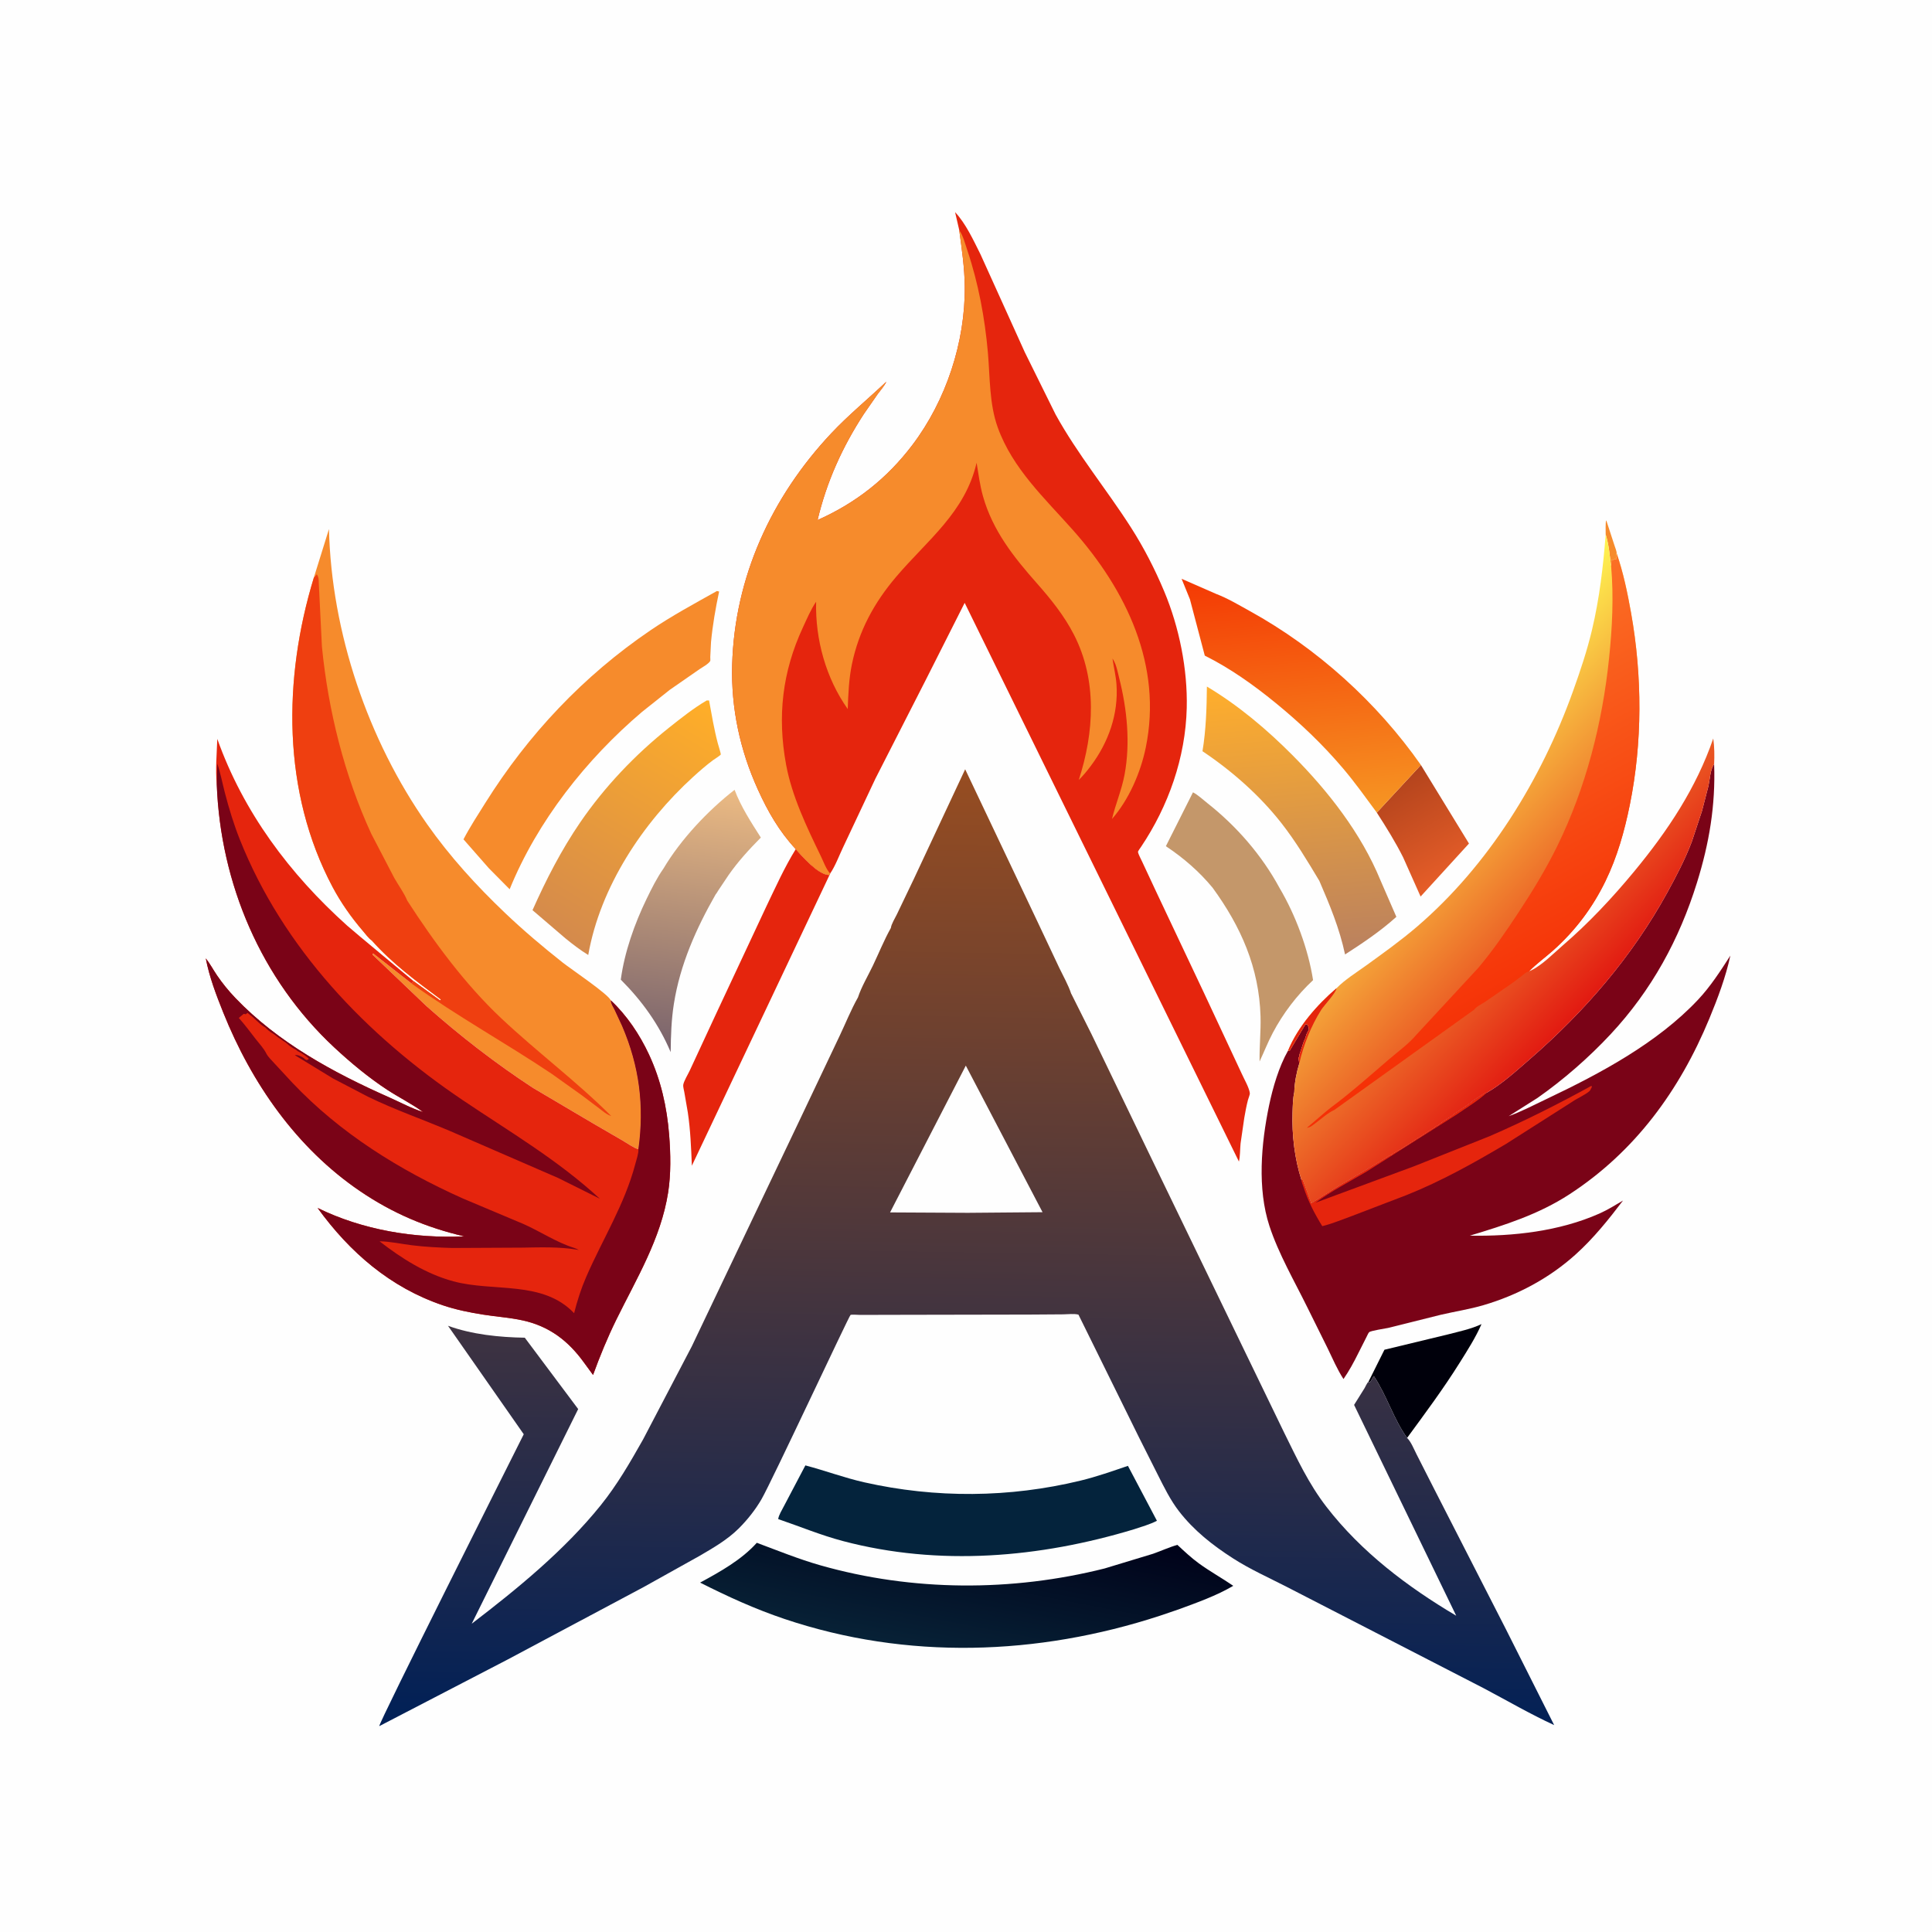
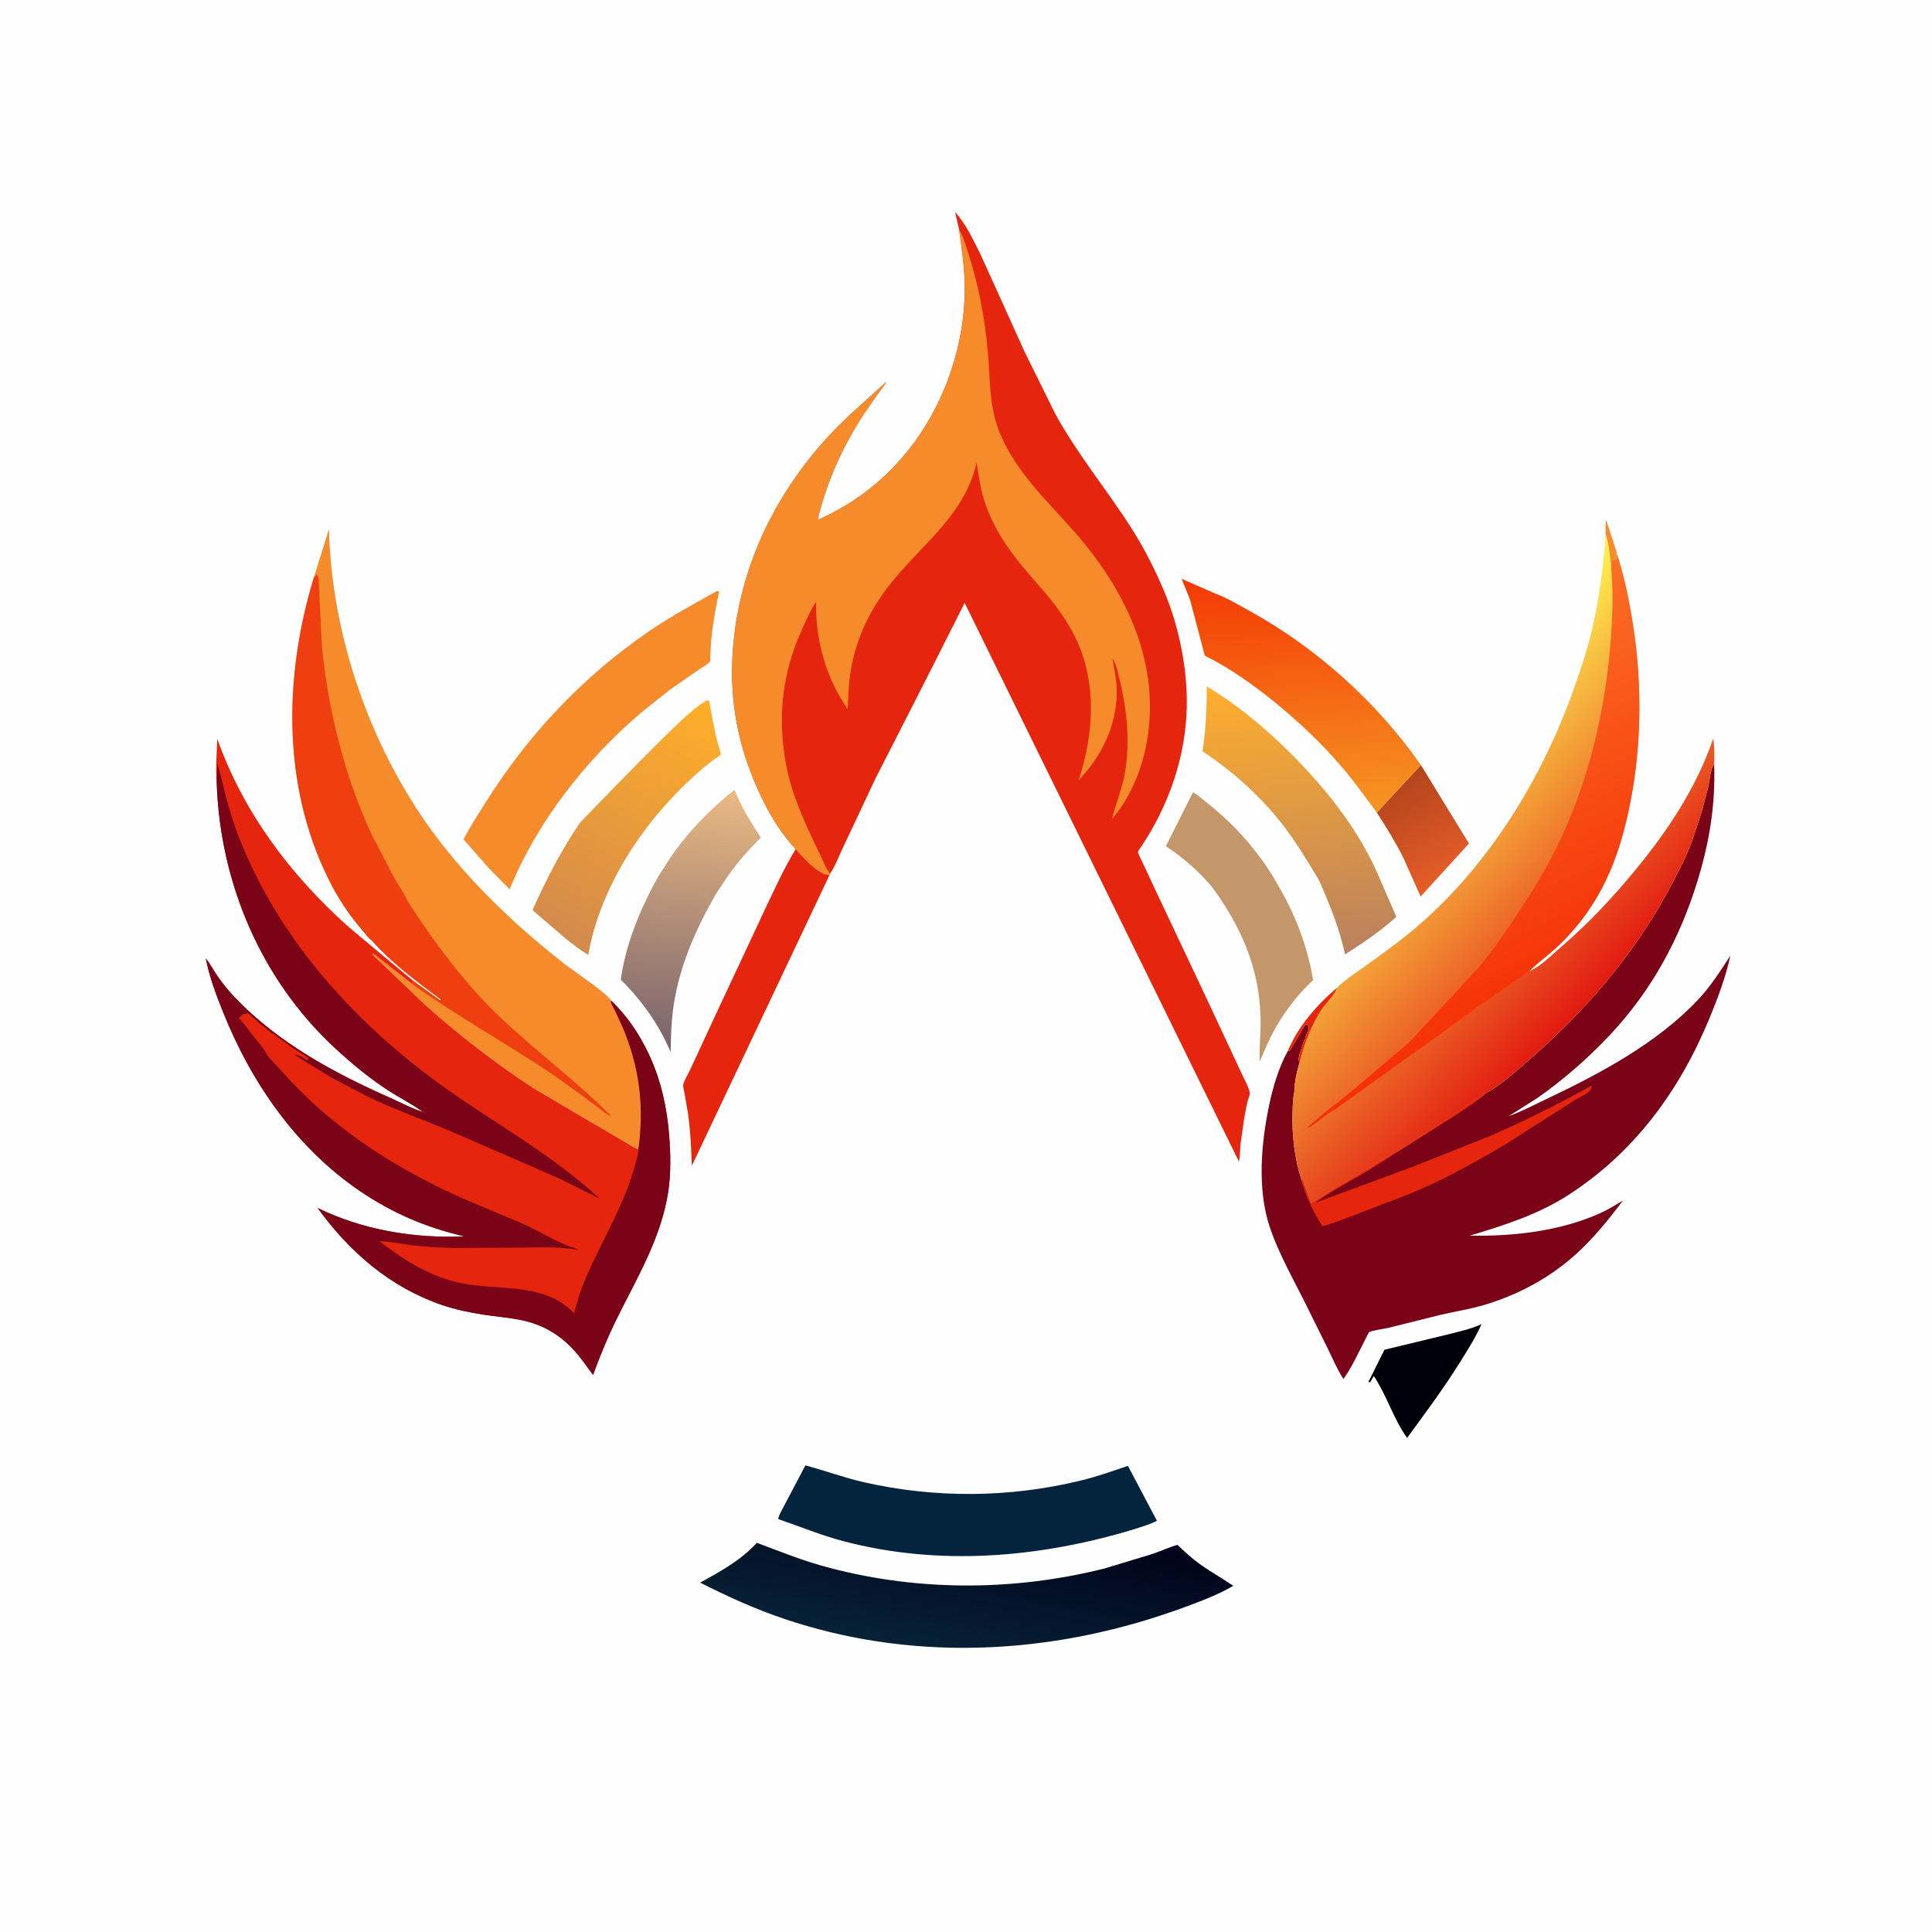
<svg xmlns="http://www.w3.org/2000/svg" version="1.1" style="display: block;" viewBox="0 0 2048 2048" width="1024" height="1024">
  <defs>
    <linearGradient id="Gradient1" gradientUnits="userSpaceOnUse" x1="1477.64" y1="830.128" x2="1535.64" y2="928.531">
      <stop class="stop0" offset="0" stop-opacity="1" stop-color="rgb(180,68,29)" />
      <stop class="stop1" offset="1" stop-opacity="1" stop-color="rgb(229,93,40)" />
    </linearGradient>
    <linearGradient id="Gradient2" gradientUnits="userSpaceOnUse" x1="712.885" y1="1112.36" x2="747.322" y2="834.202">
      <stop class="stop0" offset="0" stop-opacity="1" stop-color="rgb(121,99,108)" />
      <stop class="stop1" offset="1" stop-opacity="1" stop-color="rgb(235,186,131)" />
    </linearGradient>
    <linearGradient id="Gradient3" gradientUnits="userSpaceOnUse" x1="745.052" y1="741.01" x2="593.571" y2="991.63">
      <stop class="stop0" offset="0" stop-opacity="1" stop-color="rgb(255,174,40)" />
      <stop class="stop1" offset="1" stop-opacity="1" stop-color="rgb(212,138,76)" />
    </linearGradient>
    <linearGradient id="Gradient4" gradientUnits="userSpaceOnUse" x1="1363.56" y1="721.944" x2="1387.87" y2="1013.27">
      <stop class="stop0" offset="0" stop-opacity="1" stop-color="rgb(255,174,44)" />
      <stop class="stop1" offset="1" stop-opacity="1" stop-color="rgb(186,129,95)" />
    </linearGradient>
    <linearGradient id="Gradient5" gradientUnits="userSpaceOnUse" x1="1370.9" y1="605.223" x2="1392.76" y2="866.54">
      <stop class="stop0" offset="0" stop-opacity="1" stop-color="rgb(244,57,4)" />
      <stop class="stop1" offset="1" stop-opacity="1" stop-color="rgb(246,150,35)" />
    </linearGradient>
    <linearGradient id="Gradient6" gradientUnits="userSpaceOnUse" x1="1039.54" y1="1600.17" x2="1010.12" y2="1753.41">
      <stop class="stop0" offset="0" stop-opacity="1" stop-color="rgb(0,2,25)" />
      <stop class="stop1" offset="1" stop-opacity="1" stop-color="rgb(7,33,54)" />
    </linearGradient>
    <linearGradient id="Gradient7" gradientUnits="userSpaceOnUse" x1="1688.51" y1="1056.46" x2="1451.75" y2="832.209">
      <stop class="stop0" offset="0" stop-opacity="1" stop-color="rgb(226,26,17)" />
      <stop class="stop1" offset="1" stop-opacity="1" stop-color="rgb(255,246,81)" />
    </linearGradient>
    <linearGradient id="Gradient8" gradientUnits="userSpaceOnUse" x1="1651.43" y1="1045.05" x2="1475.47" y2="719.917">
      <stop class="stop0" offset="0" stop-opacity="1" stop-color="rgb(245,48,6)" />
      <stop class="stop1" offset="1" stop-opacity="1" stop-color="rgb(251,111,37)" />
    </linearGradient>
    <linearGradient id="Gradient9" gradientUnits="userSpaceOnUse" x1="1039.81" y1="817.271" x2="1023.33" y2="1838.03">
      <stop class="stop0" offset="0" stop-opacity="1" stop-color="rgb(151,77,33)" />
      <stop class="stop1" offset="1" stop-opacity="1" stop-color="rgb(0,32,87)" />
    </linearGradient>
  </defs>
  <path transform="translate(0,0)" fill="rgb(254,254,254)" d="M -0 -0 L 2048 0 L 2048 2048 L -0 2048 L -0 -0 z" />
  <path transform="translate(0,0)" fill="rgb(246,139,44)" d="M 1702.09 566.496 C 1702.14 564.141 1701.67 552.995 1702.71 551.558 L 1711.5 578.444 C 1712.07 580.329 1713.9 584.65 1713.7 586.471 L 1713.39 588.257 C 1713.11 590.013 1713.17 590.881 1714 592.5 C 1711.56 592.82 1711.12 592.551 1709.16 594.191 L 1708.34 593.005 L 1707.86 600.173 C 1706.27 588.485 1705.58 577.879 1702.09 566.496 z" />
  <path transform="translate(0,0)" fill="rgb(0,0,11)" d="M 1450.57 1464.86 L 1467.56 1430.78 L 1534.92 1414.52 C 1546.94 1411.38 1559.16 1408.93 1570.46 1403.62 C 1564.19 1417.93 1555.51 1431.51 1547.21 1444.74 C 1529.9 1472.36 1510.84 1497.97 1491.58 1524.23 C 1477.21 1504.28 1470.09 1479.25 1456.28 1458.63 L 1452.33 1465.34 L 1450.57 1464.86 z" />
  <path transform="translate(0,0)" fill="url(#Gradient1)" d="M 1459.47 861.393 L 1506.22 810.952 L 1557.17 894.182 L 1505.89 950.367 L 1487.34 908.741 C 1479.12 892.409 1469.39 876.747 1459.47 861.393 z" />
  <path transform="translate(0,0)" fill="rgb(229,37,13)" d="M 843.532 900.117 C 850.563 908.201 866.821 926.386 877.731 927.435 L 879.336 927.543 L 733.398 1235.73 C 732.637 1216.93 731.891 1197.78 729.1 1179.15 L 725.377 1157.6 C 725.077 1155.76 723.982 1151.86 724.237 1150.12 C 724.85 1145.91 729.426 1138.66 731.281 1134.58 L 758.844 1075.17 L 812.285 961.001 C 822.168 940.44 831.501 919.545 843.532 900.117 z" />
  <path transform="translate(0,0)" fill="url(#Gradient2)" d="M 703.334 920.655 C 721.674 889.786 750.354 859.3 778.69 837.23 C 785.436 855.218 796.244 871.697 806.518 887.855 C 794.128 900.369 782.519 913.041 772.391 927.5 L 761.539 943.71 C 761.145 944.311 759.07 947.858 758.651 948.034 C 737.934 984.34 720.933 1022.4 714.354 1064 C 711.64 1081.16 711.136 1097.98 710.941 1115.3 C 698.366 1085.69 680.683 1061.15 658.067 1038.46 C 661.961 1009.31 672.637 979.207 685.433 952.826 C 690.803 941.755 696.253 930.758 703.334 920.655 z" />
  <path transform="translate(0,0)" fill="rgb(196,151,106)" d="M 1285.41 941.037 C 1271.25 923.857 1254.38 909.288 1235.87 896.999 L 1264.6 839.907 C 1269.85 842.578 1275.07 847.573 1279.73 851.247 C 1310.67 875.635 1337.56 906.475 1356.34 941.242 C 1373.3 969.886 1386.77 1006 1391.91 1038.98 C 1374.71 1055.04 1360.13 1074.16 1349.14 1095 C 1343.96 1104.81 1339.94 1115.19 1335.21 1125.22 C 1334.91 1109.31 1336.68 1093.45 1336.22 1077.5 C 1334.74 1025.88 1315.48 982.288 1285.41 941.037 z" />
-   <path transform="translate(0,0)" fill="url(#Gradient3)" d="M 749.153 742.5 L 751.635 742.5 C 754.449 757.815 756.935 772.908 760.922 788 C 761.286 789.375 764.34 799.105 764.049 799.8 C 763.621 800.822 756.967 804.974 755.749 805.884 C 748.445 811.339 741.55 817.364 734.811 823.499 C 681.395 872.119 636.238 940.189 623.562 1012.33 C 614.961 1007.03 607.306 1001.14 599.473 994.777 L 564.487 964.822 C 578.835 932.574 595.012 901.062 614.959 871.875 C 640.765 834.114 673.479 799.759 709.252 771.317 C 721.832 761.315 735.28 750.634 749.153 742.5 z" />
+   <path transform="translate(0,0)" fill="url(#Gradient3)" d="M 749.153 742.5 L 751.635 742.5 C 754.449 757.815 756.935 772.908 760.922 788 C 761.286 789.375 764.34 799.105 764.049 799.8 C 763.621 800.822 756.967 804.974 755.749 805.884 C 748.445 811.339 741.55 817.364 734.811 823.499 C 681.395 872.119 636.238 940.189 623.562 1012.33 C 614.961 1007.03 607.306 1001.14 599.473 994.777 L 564.487 964.822 C 578.835 932.574 595.012 901.062 614.959 871.875 C 721.832 761.315 735.28 750.634 749.153 742.5 z" />
  <path transform="translate(0,0)" fill="url(#Gradient4)" d="M 1398.54 933.722 C 1385.93 912.64 1373.46 891.83 1358.27 872.44 C 1335.24 843.047 1305.69 817.053 1274.68 796.327 C 1278.45 773.731 1279.12 750.633 1279.37 727.784 C 1312.7 747.691 1342.87 773.171 1370.16 800.608 C 1407.91 838.567 1442.93 883.334 1463.38 933.23 L 1480.2 971.876 C 1463.92 986.671 1444.32 999.892 1425.81 1011.75 C 1419.9 984.018 1409.7 959.566 1398.54 933.722 z" />
  <path transform="translate(0,0)" fill="url(#Gradient5)" d="M 1261.38 635.277 L 1252.54 613.551 L 1289.14 629.564 C 1301.42 634.233 1313.44 641.447 1324.95 647.807 C 1396.11 687.105 1459.57 744.361 1506.22 810.952 L 1459.47 861.393 C 1447.78 845.595 1436.57 829.761 1423.85 814.748 C 1402.08 789.048 1378.18 766.351 1352.13 745.083 C 1328.87 726.088 1304.04 708.415 1277.12 694.987 L 1261.38 635.277 z" />
  <path transform="translate(0,0)" fill="rgb(246,139,44)" d="M 759.968 626.5 L 762.299 627.047 C 758.511 644.893 755.425 662.504 753.704 680.678 L 752.92 696.493 C 752.914 697.02 753.126 700.145 752.913 700.571 C 751.396 703.596 744.463 707.402 741.502 709.383 L 709.9 731.308 L 680.422 754.761 C 621.346 804.995 569.583 870.559 540.254 942.649 L 518.136 920.29 L 491.323 889.735 C 498.248 876.44 506.589 863.679 514.549 850.981 C 560.031 778.425 618.598 716.341 689.521 668.149 C 712.125 652.79 736.159 639.851 759.968 626.5 z" />
  <path transform="translate(0,0)" fill="rgb(4,35,60)" d="M 853.73 1553.39 C 874.766 1558.92 894.871 1566.51 916.237 1571.33 C 991.815 1588.36 1070.14 1587.79 1145.47 1569.5 C 1162.66 1565.32 1178.93 1559.55 1195.65 1553.87 L 1226.39 1612.09 C 1218.86 1616.02 1210.18 1618.37 1202.14 1621.08 C 1102.22 1651.34 995.505 1660.52 893.668 1633.61 C 870.035 1627.37 847.937 1618.13 824.92 1610.29 C 825.509 1605.9 829.02 1600.56 831.044 1596.5 L 853.73 1553.39 z" />
  <path transform="translate(0,0)" fill="url(#Gradient6)" d="M 802.246 1635.42 C 824.64 1643.76 846.656 1652.76 869.684 1659.31 C 967.289 1687.1 1072.56 1687.38 1170.88 1662.65 L 1222.31 1647.05 C 1230.87 1644.05 1239.41 1640.07 1248.1 1637.64 C 1255.43 1644.44 1262.75 1651.35 1270.84 1657.24 C 1282.53 1665.75 1295.36 1672.85 1307.32 1681.03 C 1289.41 1691.59 1268.69 1698.9 1249.21 1706.07 L 1229.45 1712.79 C 1100 1755.06 961.368 1759.84 831.545 1716.15 C 800.609 1705.74 771.227 1692.36 742.148 1677.62 C 763.265 1666.2 786.157 1653.41 802.246 1635.42 z" />
  <path transform="translate(0,0)" fill="rgb(246,139,44)" d="M 332.673 612.344 L 348.717 560.827 C 351.354 670.243 389.921 784.315 452.86 873.823 C 476.857 907.95 505.042 938.886 535.215 967.626 C 554.696 986.182 575.555 1003.84 596.681 1020.51 C 605.207 1027.24 644.573 1053.69 647.499 1060.43 C 647.533 1063.91 649.776 1067.01 651.304 1070.05 L 659.463 1087.63 C 677.743 1130.23 683.132 1172.36 676.711 1218.25 C 671.437 1216.63 665.509 1212.25 660.632 1209.41 L 627.976 1190.43 L 565.028 1153.23 C 525.495 1127.38 487.356 1097.86 452.055 1066.5 L 394.917 1012 L 395.5 1010.65 L 436.49 1042.75 L 438.239 1039.88 L 466.5 1060.4 L 467.335 1059.5 C 441.612 1040.39 415.616 1021.23 394.253 997.109 C 390.535 994.457 387.308 989.896 384.292 986.376 C 372.238 972.308 361.311 956.731 352.609 940.366 C 298.965 839.481 300.01 719.537 332.673 612.344 z" />
  <path transform="translate(0,0)" fill="rgb(239,63,16)" d="M 332.673 612.344 L 333.988 610.948 C 335.511 609.305 335.069 610.042 335.71 608.7 C 338.113 611.823 337.803 614.788 337.949 618.548 L 341.26 685.5 C 347.92 753.234 365.044 821.936 393.559 883.836 L 417.983 930.74 C 422.384 938.53 428.37 946.51 431.726 954.746 C 460.15 998.697 492.925 1043.24 531.154 1079.25 C 569.083 1114.98 611.09 1146.23 647.938 1183.04 C 642.85 1181.36 639.289 1178.04 635.083 1174.87 L 617 1161.23 L 584.935 1138.35 C 535.944 1105.5 484.509 1077.27 436.49 1042.75 L 438.239 1039.88 L 466.5 1060.4 L 467.335 1059.5 C 441.612 1040.39 415.616 1021.23 394.253 997.109 C 390.535 994.457 387.308 989.896 384.292 986.376 C 372.238 972.308 361.311 956.731 352.609 940.366 C 298.965 839.481 300.01 719.537 332.673 612.344 z" />
  <path transform="translate(0,0)" fill="rgb(122,3,23)" d="M 1817.05 810.048 C 1818.62 853.828 1811.84 893.875 1798.88 935.579 C 1780.12 995.929 1750.72 1049.73 1707.5 1096.13 C 1684.46 1120.86 1657.44 1144.5 1629.74 1163.91 L 1599.27 1183.19 C 1613.18 1178.13 1626.62 1171.05 1640 1164.7 C 1696.27 1137.97 1756.88 1105.64 1800.03 1059.7 C 1813.27 1045.61 1823.82 1029.18 1834.24 1012.99 C 1829.38 1035.7 1820.82 1058.37 1811.96 1079.78 C 1780.52 1155.78 1733.25 1220.7 1663.72 1265.99 C 1630.9 1287.37 1595.13 1298.65 1558.06 1309.85 C 1603.95 1310.69 1653.04 1305.18 1695.24 1286.5 C 1704.05 1282.61 1712.19 1277.52 1720.46 1272.63 C 1705.08 1292.86 1689.23 1312.65 1670.29 1329.72 C 1642.25 1355 1608.64 1372.92 1572.51 1383.53 C 1557.72 1387.88 1542.46 1390.19 1527.46 1393.68 L 1471.49 1407.65 C 1468.48 1408.34 1452.98 1410.56 1451.32 1412.21 C 1450.37 1413.16 1449.1 1416.25 1448.41 1417.54 L 1439.93 1434.3 C 1435.21 1443.81 1430.21 1453.11 1424.15 1461.84 C 1417.53 1451.71 1412.7 1440.3 1407.43 1429.43 L 1385.92 1386.02 C 1372.17 1358.07 1355.32 1329.13 1345.63 1299.55 C 1332.65 1259.91 1336.92 1211.97 1345.26 1171.88 C 1349.23 1152.84 1355.73 1130.68 1365.38 1113.75 L 1367 1113.95 L 1383.79 1085.81 L 1385.56 1085.71 C 1387.16 1088.41 1387.51 1088.9 1387.5 1092 L 1386.51 1093 L 1386.01 1094.25 L 1385.5 1095.22 C 1384.59 1097.05 1385.35 1095.48 1384.51 1098 L 1384.01 1099.25 L 1383.51 1101 L 1382.5 1103.22 C 1381.59 1105.05 1382.35 1103.48 1381.51 1106 L 1381.01 1107.25 L 1380.51 1109 L 1380.01 1110.25 L 1379.51 1112 L 1379.01 1113.25 L 1378.51 1115 L 1378.01 1116.25 C 1377.33 1118.27 1377.51 1117.8 1377.5 1120 L 1376.51 1121 L 1377.27 1127.4 C 1374.4 1136.81 1372.21 1147.85 1371.99 1157.71 C 1370.45 1164.72 1370.4 1172.16 1370.15 1179.32 C 1369.35 1202.7 1372.37 1228.73 1379.68 1251.03 L 1380.95 1250.99 L 1389.99 1275.68 L 1417.41 1258.29 L 1427.31 1252.44 C 1431.68 1250.26 1435.51 1247.47 1439.75 1245.16 L 1451 1238.51 L 1456 1235.51 L 1462.14 1231.76 L 1468.25 1228.01 C 1469.93 1227.13 1471.59 1225.74 1473.25 1225.01 C 1476.04 1223.76 1473.5 1225.49 1476.28 1223.32 C 1477.43 1222.42 1478.23 1221.86 1479.57 1221.2 C 1481.59 1220.18 1480.42 1220.91 1482.23 1219.7 L 1483.25 1219.01 C 1486.47 1217.32 1482.23 1220.06 1486 1217.51 L 1500 1208.51 L 1502.01 1207.01 C 1507.66 1204.29 1512.43 1200.06 1517.91 1196.99 C 1519.2 1196.27 1520.32 1195.72 1521.38 1194.66 L 1522.01 1194.01 C 1525.48 1192.12 1521.67 1194.99 1524.66 1192.6 L 1529 1189.51 L 1531.01 1188.01 C 1532.78 1187.15 1533.36 1186.6 1535 1185.51 C 1536.83 1184.3 1538.33 1183.69 1540 1182.16 L 1541.25 1181.01 L 1547.25 1177.01 C 1551.57 1174.22 1556.62 1171.01 1560.57 1167.73 C 1562.4 1166.2 1561.56 1166.77 1563.55 1165.45 L 1565 1164.51 L 1567.25 1163.01 C 1570.82 1161.19 1571.8 1159.43 1576.08 1158.31 C 1592.08 1149.2 1607.72 1134.89 1621.6 1122.84 C 1679.83 1072.29 1730.12 1014.02 1767.32 946.286 C 1776.97 928.71 1786.24 911.073 1793.36 892.291 L 1804.13 859.841 L 1811.04 833.107 C 1812.57 826.236 1812.87 815.618 1817.05 810.048 z" />
  <path transform="translate(0,0)" fill="rgb(229,37,13)" d="M 1576.08 1158.31 C 1566.64 1167.05 1554.48 1174.24 1543.9 1181.6 L 1448.41 1242.07 C 1430.43 1252.73 1411.27 1262.6 1394.42 1274.95 L 1498.65 1236.42 L 1578.82 1204.5 C 1615.7 1188.59 1651.8 1170.32 1687 1151.01 L 1687.45 1152.24 C 1686.84 1153.31 1685.79 1155.87 1684.95 1156.6 C 1679.97 1160.92 1671.79 1164.28 1666.14 1168.24 L 1596.56 1212.54 C 1562.54 1232.72 1527.72 1252.17 1490.9 1266.87 L 1430.98 1289.82 C 1421.43 1293.25 1411.5 1297.4 1401.66 1299.77 C 1393.46 1286.52 1386.65 1273.42 1381.86 1258.57 C 1381.25 1256.67 1379.53 1252.92 1379.68 1251.03 L 1380.95 1250.99 L 1389.99 1275.68 L 1417.41 1258.29 L 1427.31 1252.44 C 1431.68 1250.26 1435.51 1247.47 1439.75 1245.16 L 1451 1238.51 L 1456 1235.51 L 1462.14 1231.76 L 1468.25 1228.01 C 1469.93 1227.13 1471.59 1225.74 1473.25 1225.01 C 1476.04 1223.76 1473.5 1225.49 1476.28 1223.32 C 1477.43 1222.42 1478.23 1221.86 1479.57 1221.2 C 1481.59 1220.18 1480.42 1220.91 1482.23 1219.7 L 1483.25 1219.01 C 1486.47 1217.32 1482.23 1220.06 1486 1217.51 L 1500 1208.51 L 1502.01 1207.01 C 1507.66 1204.29 1512.43 1200.06 1517.91 1196.99 C 1519.2 1196.27 1520.32 1195.72 1521.38 1194.66 L 1522.01 1194.01 C 1525.48 1192.12 1521.67 1194.99 1524.66 1192.6 L 1529 1189.51 L 1531.01 1188.01 C 1532.78 1187.15 1533.36 1186.6 1535 1185.51 C 1536.83 1184.3 1538.33 1183.69 1540 1182.16 L 1541.25 1181.01 L 1547.25 1177.01 C 1551.57 1174.22 1556.62 1171.01 1560.57 1167.73 C 1562.4 1166.2 1561.56 1166.77 1563.55 1165.45 L 1565 1164.51 L 1567.25 1163.01 C 1570.82 1161.19 1571.8 1159.43 1576.08 1158.31 z" />
  <path transform="translate(0,0)" fill="url(#Gradient7)" d="M 1702.09 566.496 C 1705.58 577.879 1706.27 588.485 1707.86 600.173 L 1708.34 593.005 L 1709.16 594.191 C 1711.12 592.551 1711.56 592.82 1714 592.5 C 1713.17 590.881 1713.11 590.013 1713.39 588.257 L 1713.7 586.471 C 1720.79 606.962 1725.26 628.663 1729.05 650 C 1740.88 716.639 1741.11 786.81 1727.67 853.178 C 1722.03 881.013 1714.32 908.449 1701.85 934.053 C 1688.03 962.427 1669.89 986.432 1646.39 1007.5 C 1638.14 1014.9 1628.58 1021.67 1620.93 1029.58 C 1621.75 1029.3 1622.54 1028.93 1623.32 1028.55 C 1634.85 1022.92 1646.99 1010.47 1656.71 1002.09 C 1684.32 978.292 1709.27 951.653 1732.46 923.573 C 1767.74 880.867 1798.05 835.474 1816.12 782.812 C 1817.39 791.64 1817.46 801.144 1817.05 810.048 C 1812.87 815.618 1812.57 826.236 1811.04 833.107 L 1804.13 859.841 L 1793.36 892.291 C 1786.24 911.073 1776.97 928.71 1767.32 946.286 C 1730.12 1014.02 1679.83 1072.29 1621.6 1122.84 C 1607.72 1134.89 1592.08 1149.2 1576.08 1158.31 C 1571.8 1159.43 1570.82 1161.19 1567.25 1163.01 L 1565 1164.51 L 1563.55 1165.45 C 1561.56 1166.77 1562.4 1166.2 1560.57 1167.73 C 1556.62 1171.01 1551.57 1174.22 1547.25 1177.01 L 1541.25 1181.01 L 1540 1182.16 C 1538.33 1183.69 1536.83 1184.3 1535 1185.51 C 1533.36 1186.6 1532.78 1187.15 1531.01 1188.01 L 1529 1189.51 L 1524.66 1192.6 C 1521.67 1194.99 1525.48 1192.12 1522.01 1194.01 L 1521.38 1194.66 C 1520.32 1195.72 1519.2 1196.27 1517.91 1196.99 C 1512.43 1200.06 1507.66 1204.29 1502.01 1207.01 L 1500 1208.51 L 1486 1217.51 C 1482.23 1220.06 1486.47 1217.32 1483.25 1219.01 L 1482.23 1219.7 C 1480.42 1220.91 1481.59 1220.18 1479.57 1221.2 C 1478.23 1221.86 1477.43 1222.42 1476.28 1223.32 C 1473.5 1225.49 1476.04 1223.76 1473.25 1225.01 C 1471.59 1225.74 1469.93 1227.13 1468.25 1228.01 L 1462.14 1231.76 L 1456 1235.51 L 1451 1238.51 L 1439.75 1245.16 C 1435.51 1247.47 1431.68 1250.26 1427.31 1252.44 L 1417.41 1258.29 L 1389.99 1275.68 L 1380.95 1250.99 L 1379.68 1251.03 C 1372.37 1228.73 1369.35 1202.7 1370.15 1179.32 C 1370.4 1172.16 1370.45 1164.72 1371.99 1157.71 C 1372.21 1147.85 1374.4 1136.81 1377.27 1127.4 L 1376.51 1121 L 1377.5 1120 C 1377.51 1117.8 1377.33 1118.27 1378.01 1116.25 L 1378.51 1115 L 1379.01 1113.25 L 1379.51 1112 L 1380.01 1110.25 L 1380.51 1109 L 1381.01 1107.25 L 1381.51 1106 C 1382.35 1103.48 1381.59 1105.05 1382.5 1103.22 L 1383.51 1101 L 1384.01 1099.25 L 1384.51 1098 C 1385.35 1095.48 1384.59 1097.05 1385.5 1095.22 L 1386.01 1094.25 L 1386.51 1093 L 1387.5 1092 C 1387.51 1088.9 1387.16 1088.41 1385.56 1085.71 L 1383.79 1085.81 L 1367 1113.95 L 1365.38 1113.75 C 1375.56 1088.68 1396.28 1065.03 1416.72 1047.6 C 1425.71 1038.39 1437.51 1031.16 1447.95 1023.62 C 1466.17 1010.45 1484.49 997.358 1501.6 982.731 C 1577.74 917.612 1633.73 826.615 1667.35 732.979 C 1675.11 711.374 1682.29 690.039 1687.6 667.671 C 1695.5 634.392 1699.44 600.54 1702.09 566.496 z" />
  <path transform="translate(0,0)" fill="rgb(229,37,13)" d="M 1416.72 1047.6 C 1416.36 1052.39 1403.53 1065.72 1400.45 1070.63 C 1389.79 1087.55 1381.63 1107.88 1377.27 1127.4 L 1376.51 1121 L 1377.5 1120 C 1377.51 1117.8 1377.33 1118.27 1378.01 1116.25 L 1378.51 1115 L 1379.01 1113.25 L 1379.51 1112 L 1380.01 1110.25 L 1380.51 1109 L 1381.01 1107.25 L 1381.51 1106 C 1382.35 1103.48 1381.59 1105.05 1382.5 1103.22 L 1383.51 1101 L 1384.01 1099.25 L 1384.51 1098 C 1385.35 1095.48 1384.59 1097.05 1385.5 1095.22 L 1386.01 1094.25 L 1386.51 1093 L 1387.5 1092 C 1387.51 1088.9 1387.16 1088.41 1385.56 1085.71 L 1383.79 1085.81 L 1367 1113.95 L 1365.38 1113.75 C 1375.56 1088.68 1396.28 1065.03 1416.72 1047.6 z" />
  <path transform="translate(0,0)" fill="url(#Gradient8)" d="M 1707.86 600.173 L 1708.34 593.005 L 1709.16 594.191 C 1711.12 592.551 1711.56 592.82 1714 592.5 C 1713.17 590.881 1713.11 590.013 1713.39 588.257 L 1713.7 586.471 C 1720.79 606.962 1725.26 628.663 1729.05 650 C 1740.88 716.639 1741.11 786.81 1727.67 853.178 C 1722.03 881.013 1714.32 908.449 1701.85 934.053 C 1688.03 962.427 1669.89 986.432 1646.39 1007.5 C 1638.14 1014.9 1628.58 1021.67 1620.93 1029.58 C 1617.26 1030.39 1613.79 1034.44 1610.5 1036.51 L 1605.5 1040.33 L 1598 1045.61 L 1574.05 1062.15 C 1570.58 1064.45 1565 1066.99 1562.58 1070.36 L 1414.48 1176.57 C 1407.64 1179.58 1400.67 1186.03 1394.63 1190.48 C 1391.77 1192.58 1388.93 1195.26 1385.36 1195.5 L 1404.24 1179.38 L 1409.97 1174.69 C 1431.38 1158.84 1451.77 1140.63 1472 1123.26 C 1481.66 1114.97 1493.37 1106.53 1501.5 1096.81 L 1567.06 1026 C 1582.55 1007.58 1596.16 987.789 1609.38 967.711 C 1624.47 944.798 1638.66 921.598 1650.75 896.937 C 1681.2 834.794 1698.54 766.597 1705.67 697.98 C 1709.04 665.63 1710.7 632.638 1707.86 600.173 z" />
  <path transform="translate(0,0)" fill="rgb(229,37,13)" d="M 229.774 831.326 C 228.272 815.596 229.785 799.057 230.348 783.271 C 257.935 860.817 307.05 926.447 367.936 981.136 C 375.982 988.364 438.112 1039.61 438.239 1039.88 L 436.49 1042.75 L 395.5 1010.65 L 394.917 1012 L 452.055 1066.5 C 487.356 1097.86 525.495 1127.38 565.028 1153.23 L 627.976 1190.43 L 660.632 1209.41 C 665.509 1212.25 671.437 1216.63 676.711 1218.25 C 683.132 1172.36 677.743 1130.23 659.463 1087.63 L 651.304 1070.05 C 649.776 1067.01 647.533 1063.91 647.499 1060.43 C 664.469 1076.28 678.087 1096.69 687.865 1117.63 C 700.534 1144.75 706.978 1173.41 709.331 1203.19 C 710.909 1223.16 711.341 1244.43 708.21 1264.28 C 700.48 1313.3 674.711 1355.38 653.18 1399.2 C 643.863 1418.16 635.881 1437.65 628.66 1457.5 L 619.124 1444.47 C 602.454 1421.35 582.358 1405.92 554.229 1399.71 C 540.33 1396.64 525.906 1395.75 511.864 1393.5 C 497.431 1391.18 483.404 1388.38 469.531 1383.69 C 413.85 1364.9 370.64 1327.44 336.661 1280.47 C 384.402 1303.86 439.279 1312.96 492.187 1310.61 C 451.805 1301.2 416.163 1286.08 381.8 1262.74 C 314.369 1216.94 266.707 1148.23 236.683 1073.38 C 229.174 1054.66 221.936 1035.78 218.142 1015.9 C 222.622 1021.55 225.96 1027.9 230.001 1033.86 C 235.827 1042.44 242.35 1050.42 249.522 1057.92 C 294.782 1105.24 353.508 1137.11 412.751 1163.34 C 424.289 1168.45 436.452 1175.09 448.431 1178.77 C 436.552 1170.1 423.008 1163.4 410.657 1155.34 C 390.906 1142.44 371.643 1126.43 354.388 1110.37 C 276.816 1038.17 233.701 936.773 229.774 831.326 z" />
  <path transform="translate(0,0)" fill="rgb(122,3,23)" d="M 229.774 831.326 L 230.353 809.484 C 233.771 819.56 235.695 830.048 238.376 840.342 C 242.736 857.08 247.714 873.5 254.097 889.586 C 299.986 1005.23 388.594 1097.53 490.444 1166.15 C 540.516 1199.88 591.188 1229.49 635.859 1270.7 L 591.705 1248.72 L 477.452 1199.1 C 448.412 1186.73 418.421 1176.4 390.033 1162.54 L 353.021 1143.22 L 312.51 1118.5 C 315.743 1117.85 319.447 1119.88 322.25 1121.75 L 323.5 1123 L 325.25 1123.75 L 327.5 1122.49 C 325.287 1119.91 319.323 1116.17 316.243 1114.63 C 314.154 1113.58 316.135 1114.68 314.006 1112.97 L 310.073 1110.76 C 308.52 1109.76 306.095 1108.05 304.831 1106.76 C 302.99 1104.89 299.69 1103.26 297.5 1101.49 L 294.51 1099.5 L 291.303 1096.98 C 290.171 1096.03 289.223 1095.57 288 1094.81 C 285.81 1093.46 283.481 1091.51 281.732 1089.65 C 280.797 1088.66 281.433 1089.24 280.173 1088.52 C 274.935 1085.57 270.05 1079.49 265 1075.81 L 262.411 1073.65 L 260.5 1075.17 L 258.39 1074.69 L 253.127 1079.04 C 259.612 1086.24 265.398 1094.2 271.384 1101.83 C 275.178 1106.66 279.502 1111.22 282.288 1116.72 C 284.147 1120.39 287.861 1123.81 290.606 1126.89 L 309.925 1147.75 C 360.623 1201.31 423.256 1240.17 490.159 1270.23 L 554.926 1297.5 C 572.359 1305.21 590.242 1317.13 608.26 1322.69 C 610.246 1323.3 611.703 1324.06 613.511 1325.06 L 611.638 1324.72 C 593.102 1321.53 572.879 1322.22 554.097 1322.54 L 479.277 1322.92 C 465.127 1322.49 450.442 1321.77 436.391 1320 C 425.354 1318.61 413.387 1315.99 402.331 1315.83 C 425.849 1334.08 451.572 1350.38 480.579 1358.24 C 523.282 1369.81 575.14 1356.89 608.592 1392.03 C 611.931 1378.73 615.961 1366.09 621.437 1353.5 C 639.008 1313.11 662.037 1277.06 673.462 1233.88 C 674.525 1229.87 677.128 1222.34 676.711 1218.25 C 683.132 1172.36 677.743 1130.23 659.463 1087.63 L 651.304 1070.05 C 649.776 1067.01 647.533 1063.91 647.499 1060.43 C 664.469 1076.28 678.087 1096.69 687.865 1117.63 C 700.534 1144.75 706.978 1173.41 709.331 1203.19 C 710.909 1223.16 711.341 1244.43 708.21 1264.28 C 700.48 1313.3 674.711 1355.38 653.18 1399.2 C 643.863 1418.16 635.881 1437.65 628.66 1457.5 L 619.124 1444.47 C 602.454 1421.35 582.358 1405.92 554.229 1399.71 C 540.33 1396.64 525.906 1395.75 511.864 1393.5 C 497.431 1391.18 483.404 1388.38 469.531 1383.69 C 413.85 1364.9 370.64 1327.44 336.661 1280.47 C 384.402 1303.86 439.279 1312.96 492.187 1310.61 C 451.805 1301.2 416.163 1286.08 381.8 1262.74 C 314.369 1216.94 266.707 1148.23 236.683 1073.38 C 229.174 1054.66 221.936 1035.78 218.142 1015.9 C 222.622 1021.55 225.96 1027.9 230.001 1033.86 C 235.827 1042.44 242.35 1050.42 249.522 1057.92 C 294.782 1105.24 353.508 1137.11 412.751 1163.34 C 424.289 1168.45 436.452 1175.09 448.431 1178.77 C 436.552 1170.1 423.008 1163.4 410.657 1155.34 C 390.906 1142.44 371.643 1126.43 354.388 1110.37 C 276.816 1038.17 233.701 936.773 229.774 831.326 z" />
  <path transform="translate(0,0)" fill="rgb(229,37,13)" d="M 1016.82 243.875 L 1012.42 224.892 C 1023.74 236.799 1032.02 254.96 1039.36 269.605 L 1086.38 373.486 L 1118.96 439.346 C 1142.26 481.599 1172.77 518.4 1198.69 558.882 C 1212.58 580.57 1224.23 603.304 1234.17 627.041 C 1250.03 664.952 1258.99 709.363 1257.99 750.514 C 1256.72 803.036 1238.63 854.392 1209.52 897.771 C 1209.04 898.474 1206.18 902.342 1206.31 903.074 C 1206.82 906.018 1209.42 910.426 1210.66 913.263 L 1225.8 945.678 L 1276.31 1052.61 L 1316.21 1138 C 1318.64 1143.47 1324.31 1153.23 1324.9 1158.92 C 1325.04 1160.23 1323.3 1164.39 1322.89 1166 C 1321.27 1172.24 1320.08 1178.65 1318.99 1185 L 1315.07 1212 C 1314.43 1218.27 1314.72 1225.22 1313.31 1231.31 L 1022.59 639.053 L 981.359 720.741 L 928.021 825.292 L 893.782 898.002 C 889.49 906.97 885.531 917.848 880.025 925.954 L 879.336 927.543 L 877.731 927.435 C 866.821 926.386 850.563 908.201 843.532 900.117 C 825.992 881.305 813.911 860.177 803.372 836.904 C 784.407 795.021 774.885 750.906 776.131 704.848 C 778.647 611.88 817.772 526.839 881.021 459.5 C 899.409 439.923 920.081 423.009 939.551 404.578 C 937.59 408.997 933.392 413.62 930.506 417.541 L 915.64 438.96 C 892.83 474.062 876.335 510.527 866.666 551.25 C 907.238 533.233 940.288 507.18 967.141 471.731 C 1002.79 424.665 1023.33 362.631 1022.68 303.5 C 1022.45 283.377 1019.49 263.752 1016.82 243.875 z" />
  <path transform="translate(0,0)" fill="rgb(246,139,44)" d="M 1016.82 243.875 C 1021.12 250.376 1023.07 258.382 1025.55 265.747 C 1037.12 300.22 1044.01 337.373 1047.19 373.569 C 1049.5 399.826 1048.6 428.053 1057.65 453.124 C 1073.35 496.668 1107.3 528.039 1137.28 561.801 C 1194.08 625.782 1232.49 705.531 1214.53 792.588 C 1209.06 819.078 1196.61 847.786 1178.76 868.125 C 1182.61 852.113 1189.1 837.28 1192.13 820.875 C 1198.31 787.561 1194.73 751.89 1186.51 719.291 C 1185 713.296 1183.52 704.929 1180.27 699.664 L 1179.27 698.108 C 1180.59 707.2 1182.87 716.318 1183.52 725.468 C 1185.73 756.777 1175.04 786.887 1156.45 811.706 C 1152.54 816.933 1148.27 822.202 1143.56 826.737 C 1159.9 776.48 1163.17 721.154 1138.5 672.911 C 1128.22 652.799 1114.11 635.243 1099.21 618.403 C 1074.61 590.582 1052.28 562.542 1041.99 526 C 1038.73 514.402 1037.18 502.415 1035.24 490.551 C 1023 543.233 983.17 572.384 949.991 611.405 C 926.622 638.888 910.44 668.609 903.068 704.082 C 899.871 719.464 899.173 735.962 898.641 751.606 C 875.445 718.836 864.128 677.721 865.12 637.856 C 859.536 646.039 855.339 656.008 851.158 665 C 829.195 712.238 823.888 759.438 833.291 810.548 C 839.436 843.949 855.34 877.109 870.069 907.445 C 872.704 912.873 875.839 921.696 880.025 925.954 L 879.336 927.543 L 877.731 927.435 C 866.821 926.386 850.563 908.201 843.532 900.117 C 825.992 881.305 813.911 860.177 803.372 836.904 C 784.407 795.021 774.885 750.906 776.131 704.848 C 778.647 611.88 817.772 526.839 881.021 459.5 C 899.409 439.923 920.081 423.009 939.551 404.578 C 937.59 408.997 933.392 413.62 930.506 417.541 L 915.64 438.96 C 892.83 474.062 876.335 510.527 866.666 551.25 C 907.238 533.233 940.288 507.18 967.141 471.731 C 1002.79 424.665 1023.33 362.631 1022.68 303.5 C 1022.45 283.377 1019.49 263.752 1016.82 243.875 z" />
-   <path transform="translate(0,0)" fill="url(#Gradient9)" d="M 944.372 983.645 C 944.876 979.428 948.754 973.391 950.676 969.354 L 968.714 931.721 L 1023.12 815.455 L 1099.64 976.73 L 1122.84 1025.91 C 1127.06 1034.7 1132.45 1044.1 1135.48 1053.33 L 1136.01 1054.25 L 1157.02 1096.21 L 1216.25 1219.04 L 1317.63 1428.55 L 1361.29 1518.73 C 1374.94 1546.33 1387.12 1572.74 1406.13 1597.35 C 1443.09 1645.2 1491.89 1682.06 1543.65 1712.74 L 1435.39 1489.25 L 1446.49 1471.51 C 1447.29 1470.15 1449.32 1465.54 1450.57 1464.86 L 1452.33 1465.34 L 1456.28 1458.63 C 1470.09 1479.25 1477.21 1504.28 1491.58 1524.23 C 1495.85 1528.46 1498.79 1536.13 1501.58 1541.56 L 1520.58 1578.95 L 1595.73 1725.87 L 1647.47 1828.66 C 1622.12 1817.04 1597.27 1802.52 1572.58 1789.49 L 1458.44 1730.74 L 1363.78 1682.03 C 1344.7 1672.25 1324.97 1663.45 1306.92 1651.84 C 1285.28 1637.93 1265.61 1622.45 1249.74 1601.94 C 1240.71 1590.25 1234.02 1576.61 1227.39 1563.47 L 1207.04 1523 L 1143.21 1393.57 C 1138.6 1392.34 1131.97 1393.21 1127.16 1393.26 L 1091.66 1393.5 L 958.159 1393.75 L 911.869 1393.86 C 909.864 1393.87 902.843 1393.25 901.588 1393.9 C 900.098 1394.67 817.927 1570.77 807.194 1589.29 C 800.796 1600.33 792.436 1610.87 783.431 1619.9 C 771.291 1632.07 756.29 1640.68 741.556 1649.3 L 682.156 1682.42 L 537.434 1759.52 L 402.034 1829.79 C 401.384 1826.36 540.877 1548.98 555.192 1520.36 L 474.896 1405.39 C 500.305 1414.64 529.411 1417.6 556.305 1418.02 L 612.896 1493.66 L 500.055 1721.2 C 548.574 1684.08 598.252 1643.47 636.693 1595.77 C 654.257 1573.97 667.92 1550.23 681.651 1525.95 L 733.315 1427.22 L 845.909 1191 L 889.774 1098.62 C 896.331 1084.93 902.038 1070.43 909.497 1057.25 C 913.169 1046.02 920.11 1034.43 925.233 1023.72 C 931.584 1010.44 937.179 996.473 944.372 983.645 z" />
  <path transform="translate(0,0)" fill="rgb(254,254,254)" d="M 1023.8 1129.58 L 1105.14 1284.98 L 1025.99 1285.64 L 943.504 1285.21 L 1023.8 1129.58 z" />
</svg>